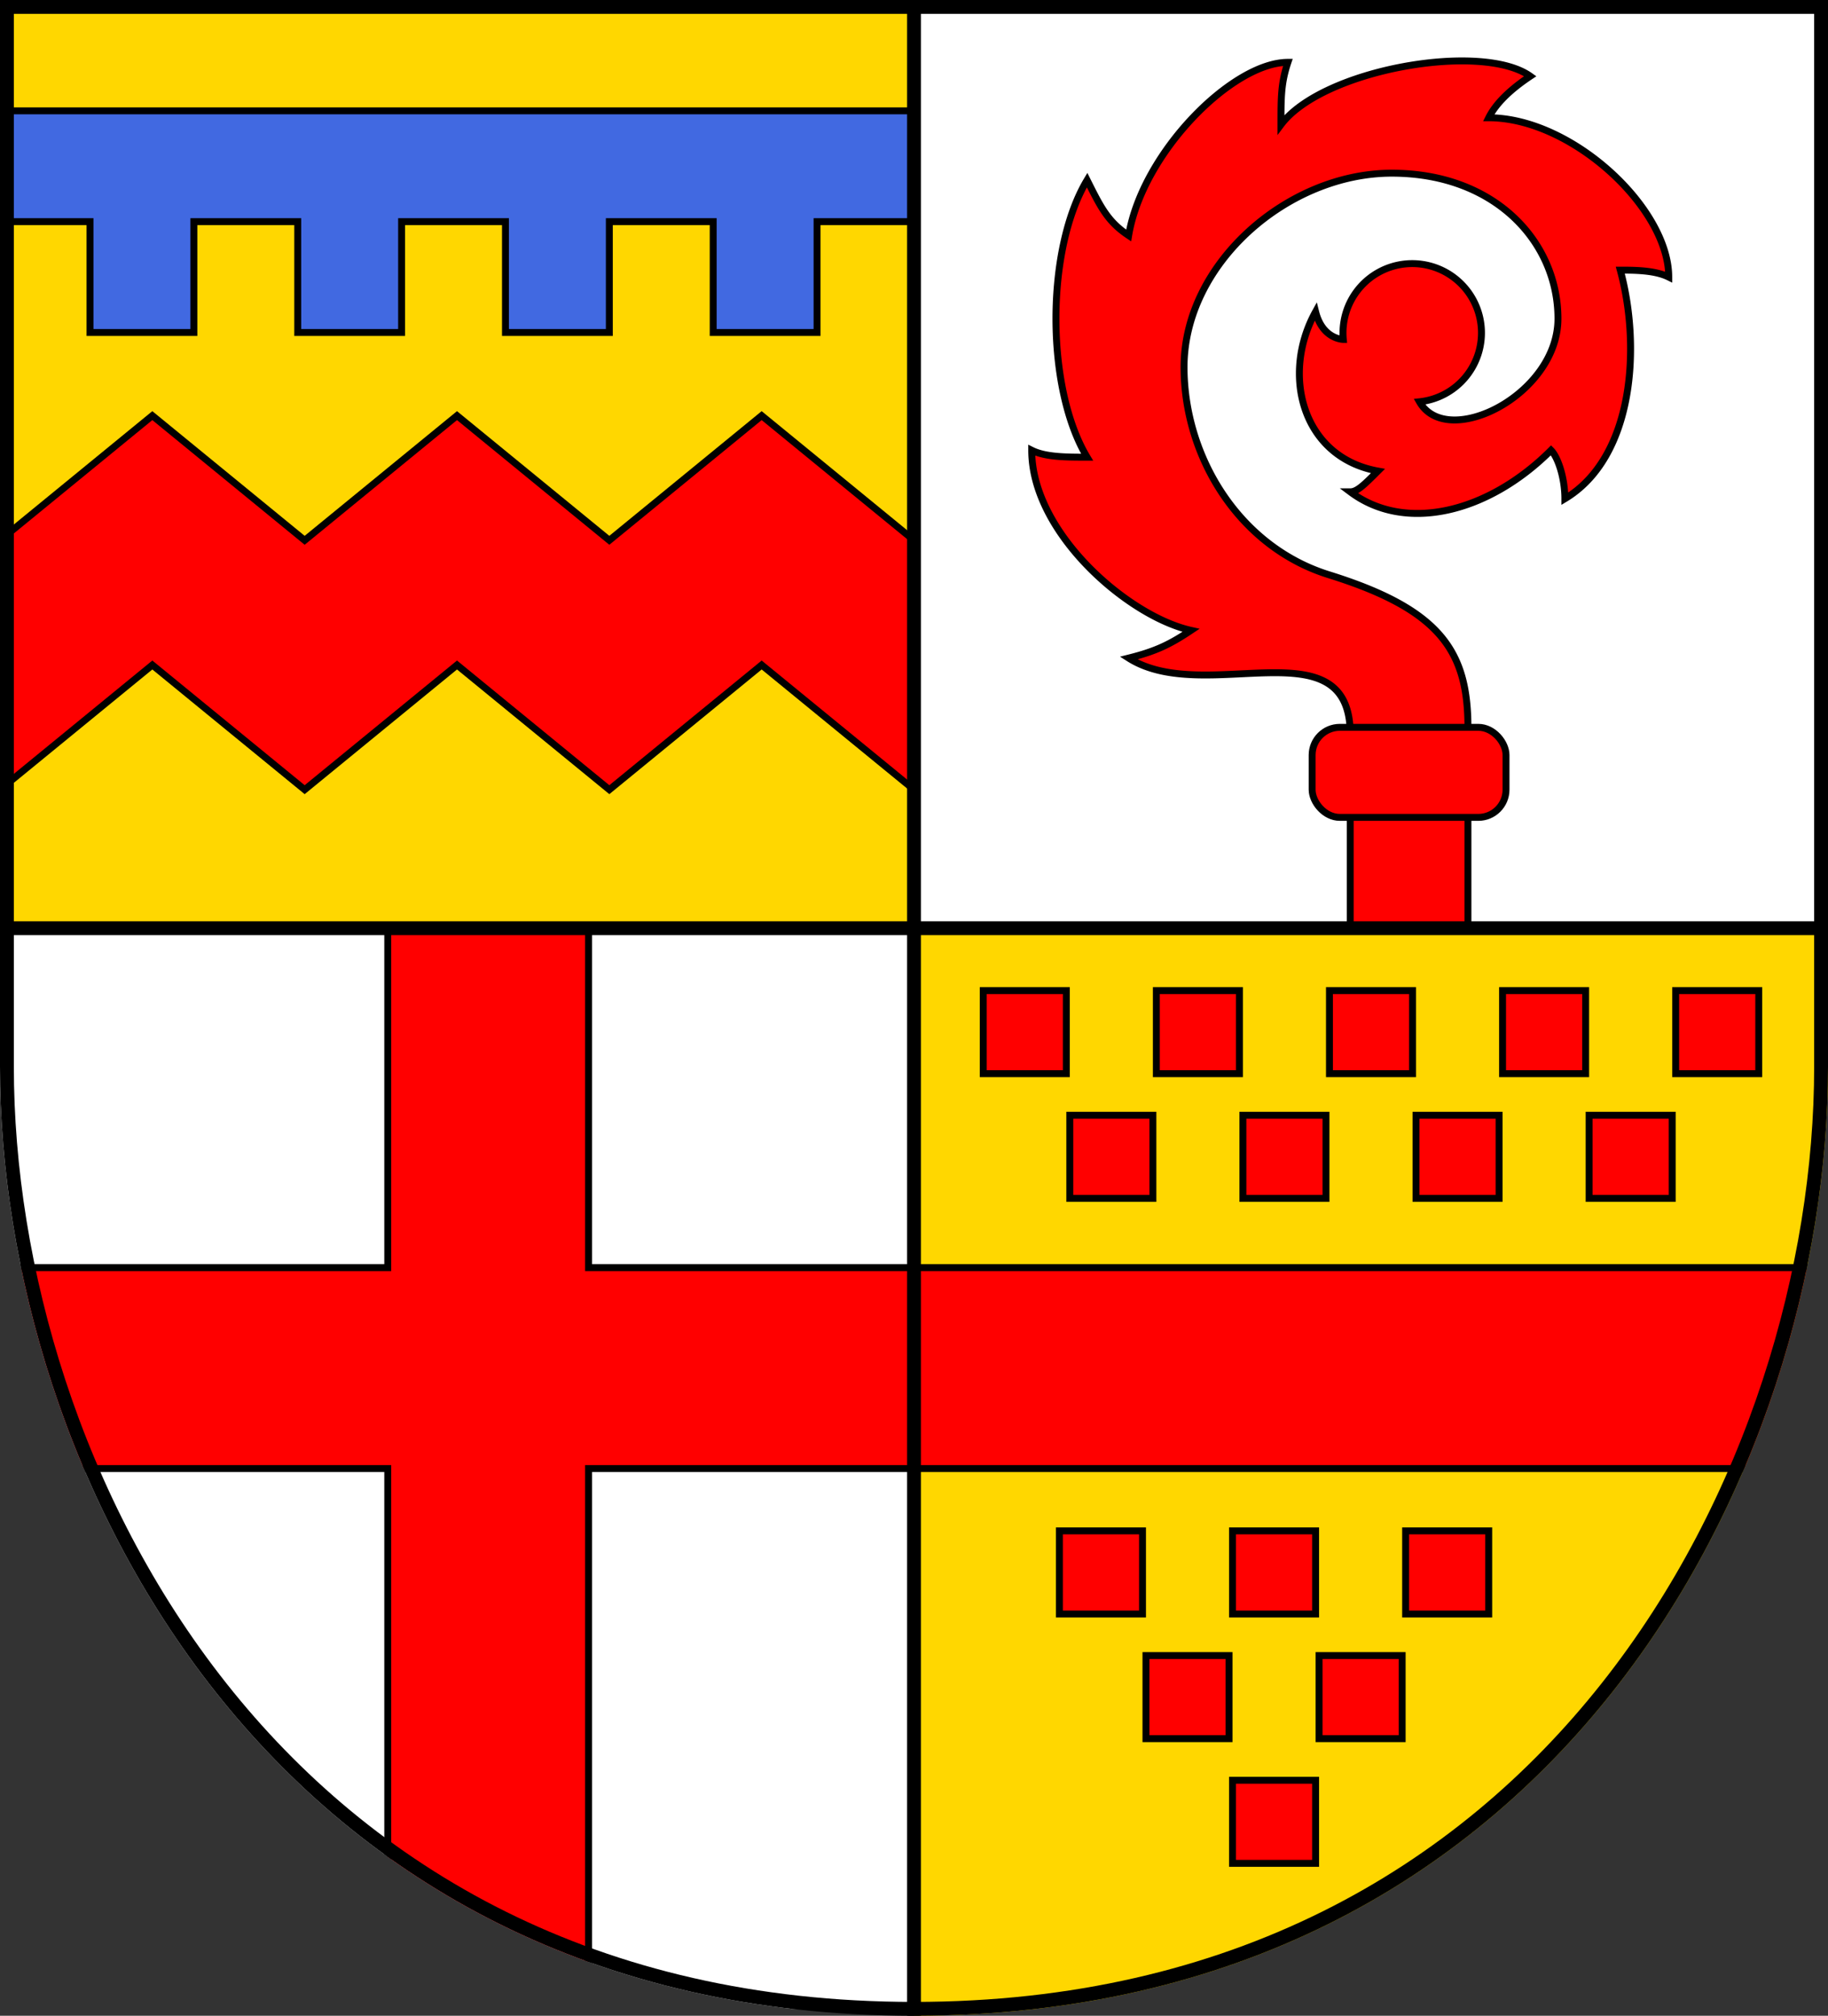
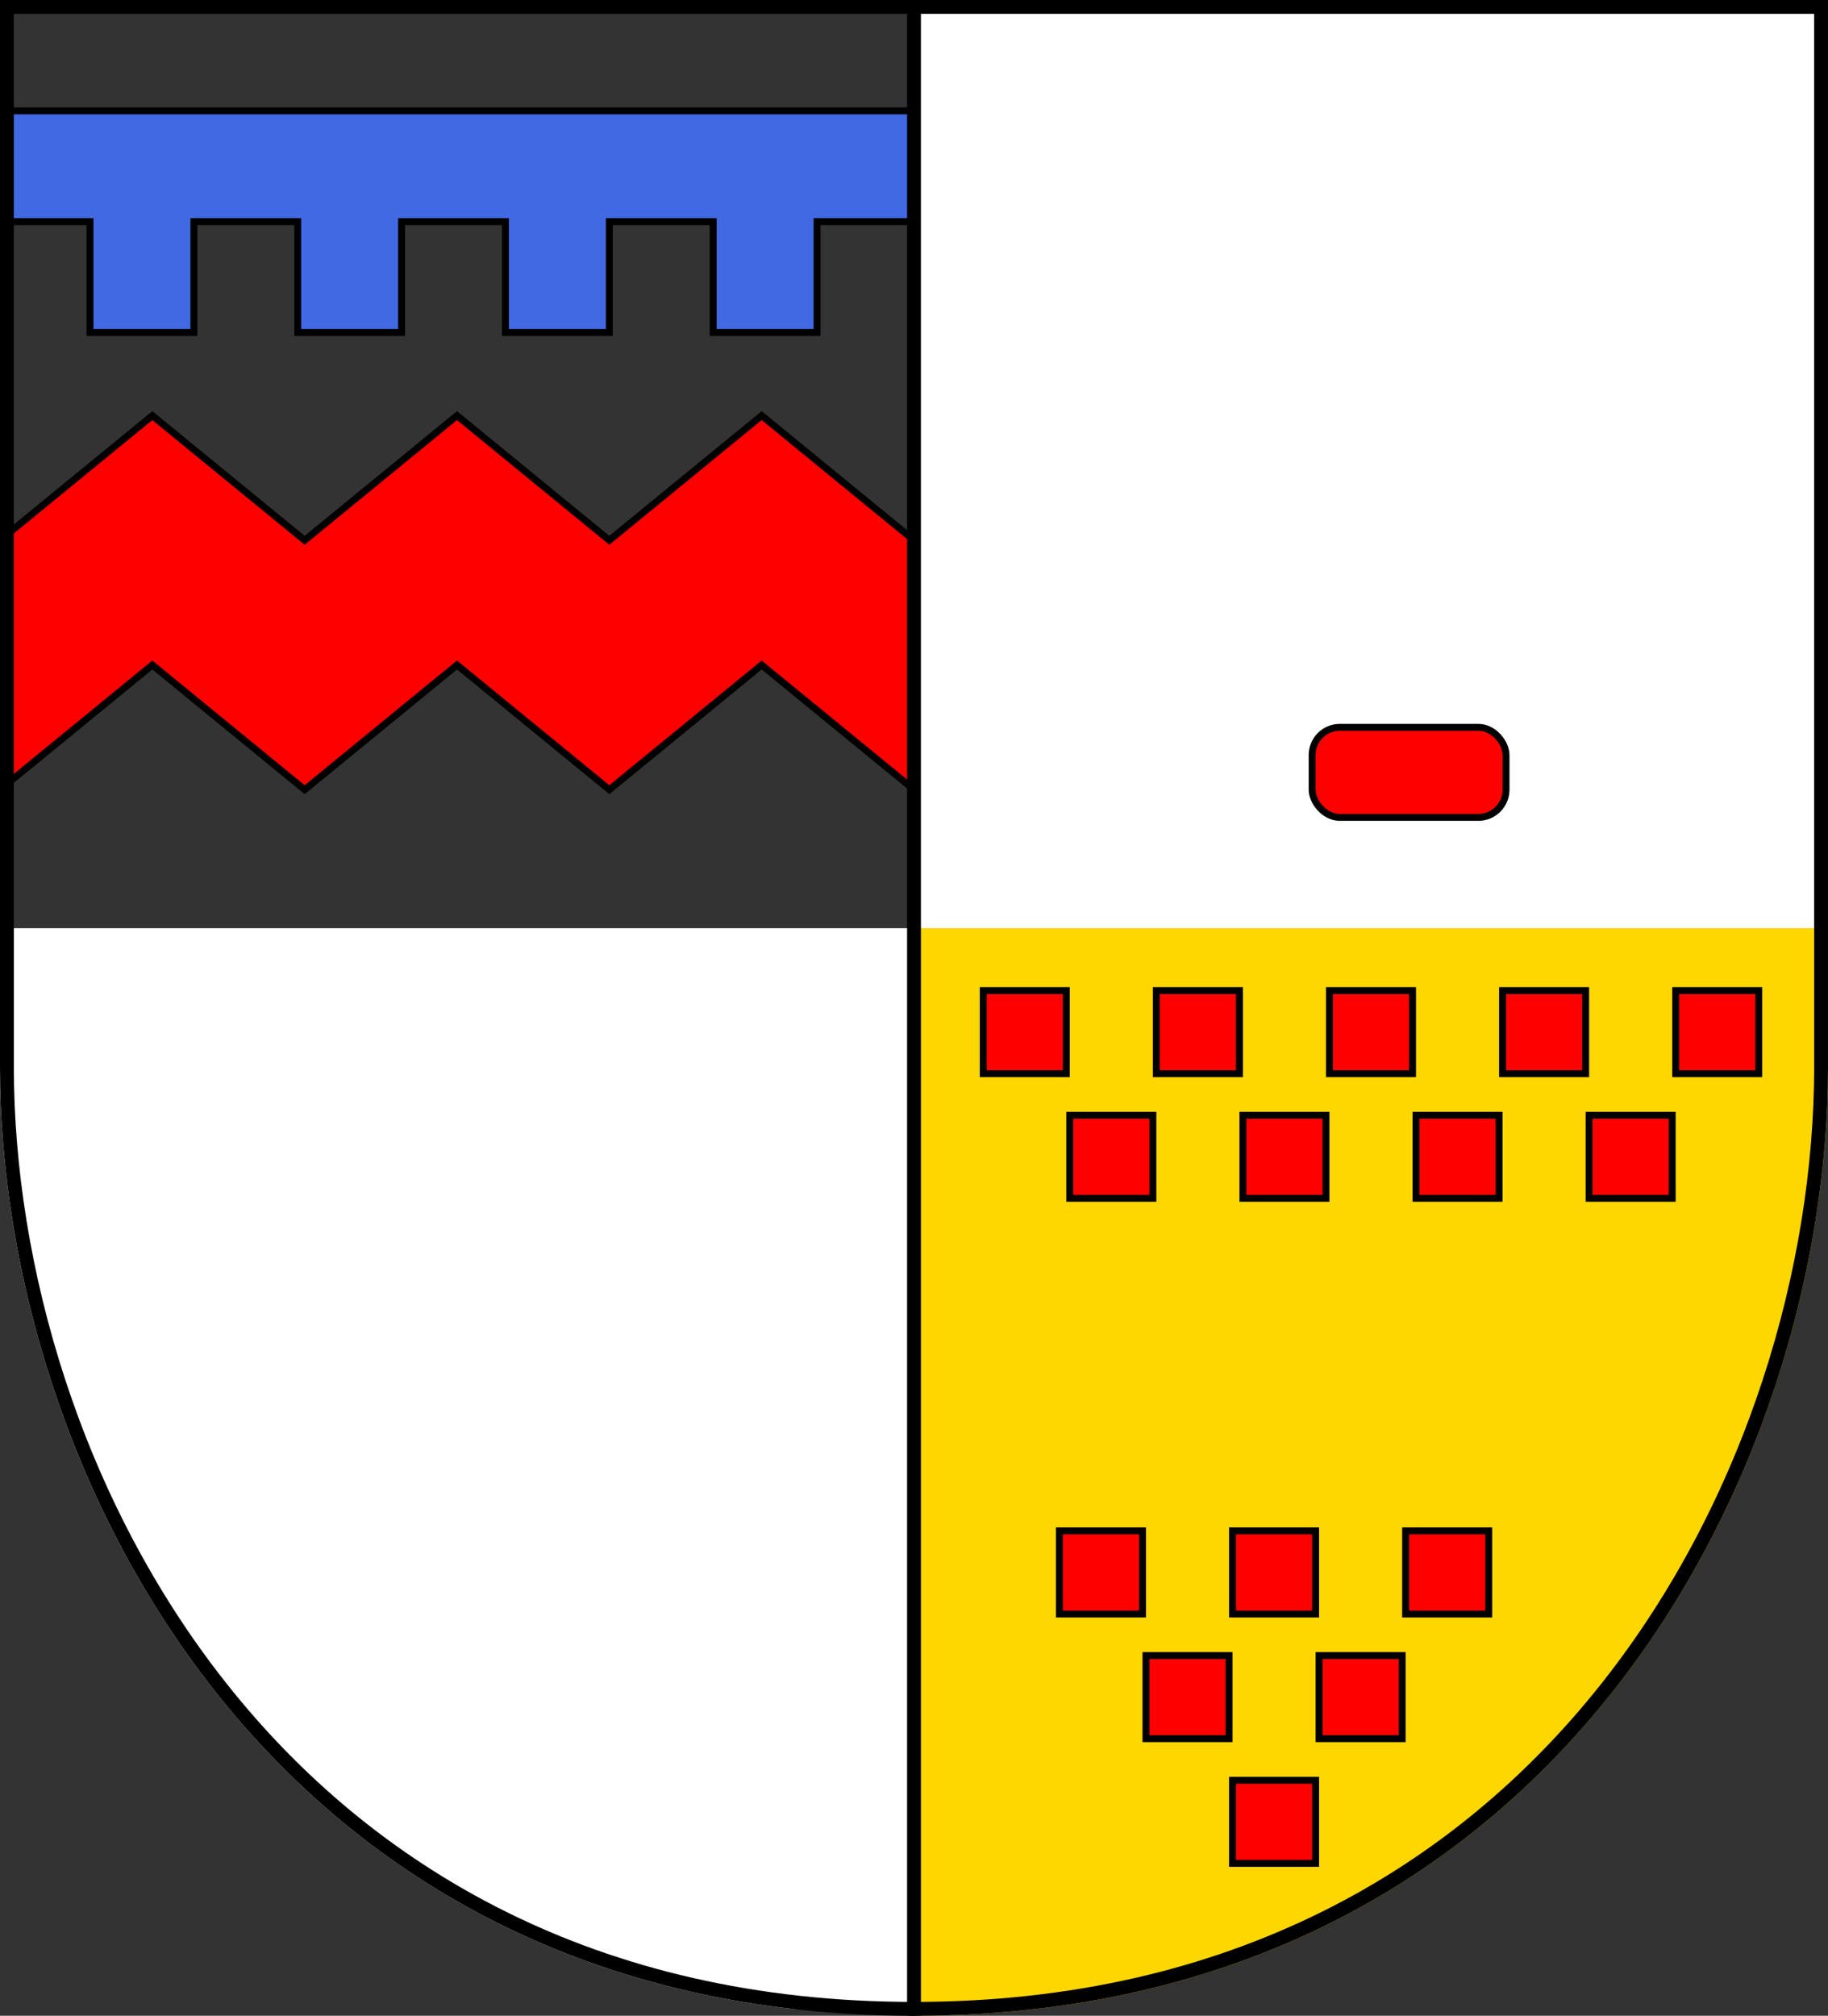
<svg xmlns="http://www.w3.org/2000/svg" xmlns:xlink="http://www.w3.org/1999/xlink" viewBox="7 5 264 291" width="264" height="291" version="1.1">
  <rect x="7" y="5" width="264" height="291" fill="#333333" stroke="none" />
  <title>Wappen der Stadt Lebach</title>
  <desc>
	Coat of Arms of the City of Lebach, Germany
	Original: "Festschrift zur Stadtwerdung", Lebach, 1977-06-25
</desc>
  <defs>
    <path id="shape" d="M 7,5 H271 V159 C 271,217 232,296 139,296 C 46,296 7,217 7,159 z" />
    <clipPath id="clip">
      <use xlink:href="#shape" />
    </clipPath>
  </defs>
  <g id="coat-of-arms" clip-path="url(#clip)">
    <g id="gold" fill="gold">
-       <path d="M 139,139 h-132 V   5 h 132 z" />
      <path d="M 139,139 h 132 V2965 h-132 z" />
    </g>
    <g id="silver" fill="white">
      <path d="M 139,139 h-132 V295 h 132 z" />
      <path d="M 139,139 h 132 V  5 h-132 z" />
    </g>
    <g id="symbols" stroke="black" stroke-width="1">
      <path id="turnierkragen" fill="royalblue" d="M 7,21 H139 V37 H125 v16 h-15 v-16 h-15 v16 h-15 v-16 h-15 v16 h-15 v-16 h-15 v16 h-15 v-16 H7 z" />
      <g id="red" fill="red">
        <path id="zickzack" d="M 7,83 l22,-18 l22,18 l22,-18 l22,18 l22,-18 l22,18 L 139,119 l-22,-18 l-22,18 l-22,-18 l-22,18 l-22,-18 l-22,18 z" />
-         <path id="stab" d="M 202,139 V111 C 202,95 181,107 170,100 C 174,99 176,98 179,96 C 170,94 156,82 156,70 C 158,71 161,71 164,71 C 158,61 158,41 164,31 C 166,35 167,37 170,39 C 172,27 185,14 193,14 C 192,17 192,19 192,23 C 198,15 221,11 228,16 C 225,18 223,20 222,22 C 234,22 248,35 248,45 C 246,44 243,44 241,44 C 244,55 243,71 233,77 C 233,74 232,71 231,70 C 222,79 210,82 202,76 C 203,76 204,75 206,73 C 195,71 192,59 197,50 C 198,54 201,54 201,54 A 10,10 0 1,1 212,63 C 216,70 232,62 232,51 C 232,40 223,30 208,30 C 193,30 178,43 178,58 C 178,71 186,84 199,88 C 215,93 219,99 219,110 C 219,110 219,138 219,139 z" />
        <rect id="stab-deko" width="28" height="13" x="196.5" y="110" ry="4" />
-         <path id="kreuz" d="M 63,217 H7 V188 H63 V139 H92 V188 H271 V217 H92 V296 H63 z" />
        <rect id="q" x="149" y="148" width="12" height="12" />
        <use transform="translate(25, 0)" xlink:href="#q" />
        <use transform="translate(50, 0)" xlink:href="#q" />
        <use transform="translate(75, 0)" xlink:href="#q" />
        <use transform="translate(100,0)" xlink:href="#q" />
        <use transform="translate(12.5,18)" xlink:href="#q" />
        <use transform="translate(37.5,18)" xlink:href="#q" />
        <use transform="translate(62.5,18)" xlink:href="#q" />
        <use transform="translate(87.5,18)" xlink:href="#q" />
        <use transform="translate(11,78)" xlink:href="#q" />
        <use transform="translate(36,78)" xlink:href="#q" />
        <use transform="translate(61,78)" xlink:href="#q" />
        <use transform="translate(23.5,96)" xlink:href="#q" />
        <use transform="translate(48.5,96)" xlink:href="#q" />
        <use transform="translate(36,114)" xlink:href="#q" />
      </g>
    </g>
    <g id="black-lines" fill="none" stroke="black">
      <use id="border" xlink:href="#shape" style="stroke-width:4" />
      <path id="vbar" d="M 139,0 V300" style="stroke-width:2" />
-       <path id="hbar" d="M 0,139 H300" style="stroke-width:2" />
    </g>
  </g>
</svg>